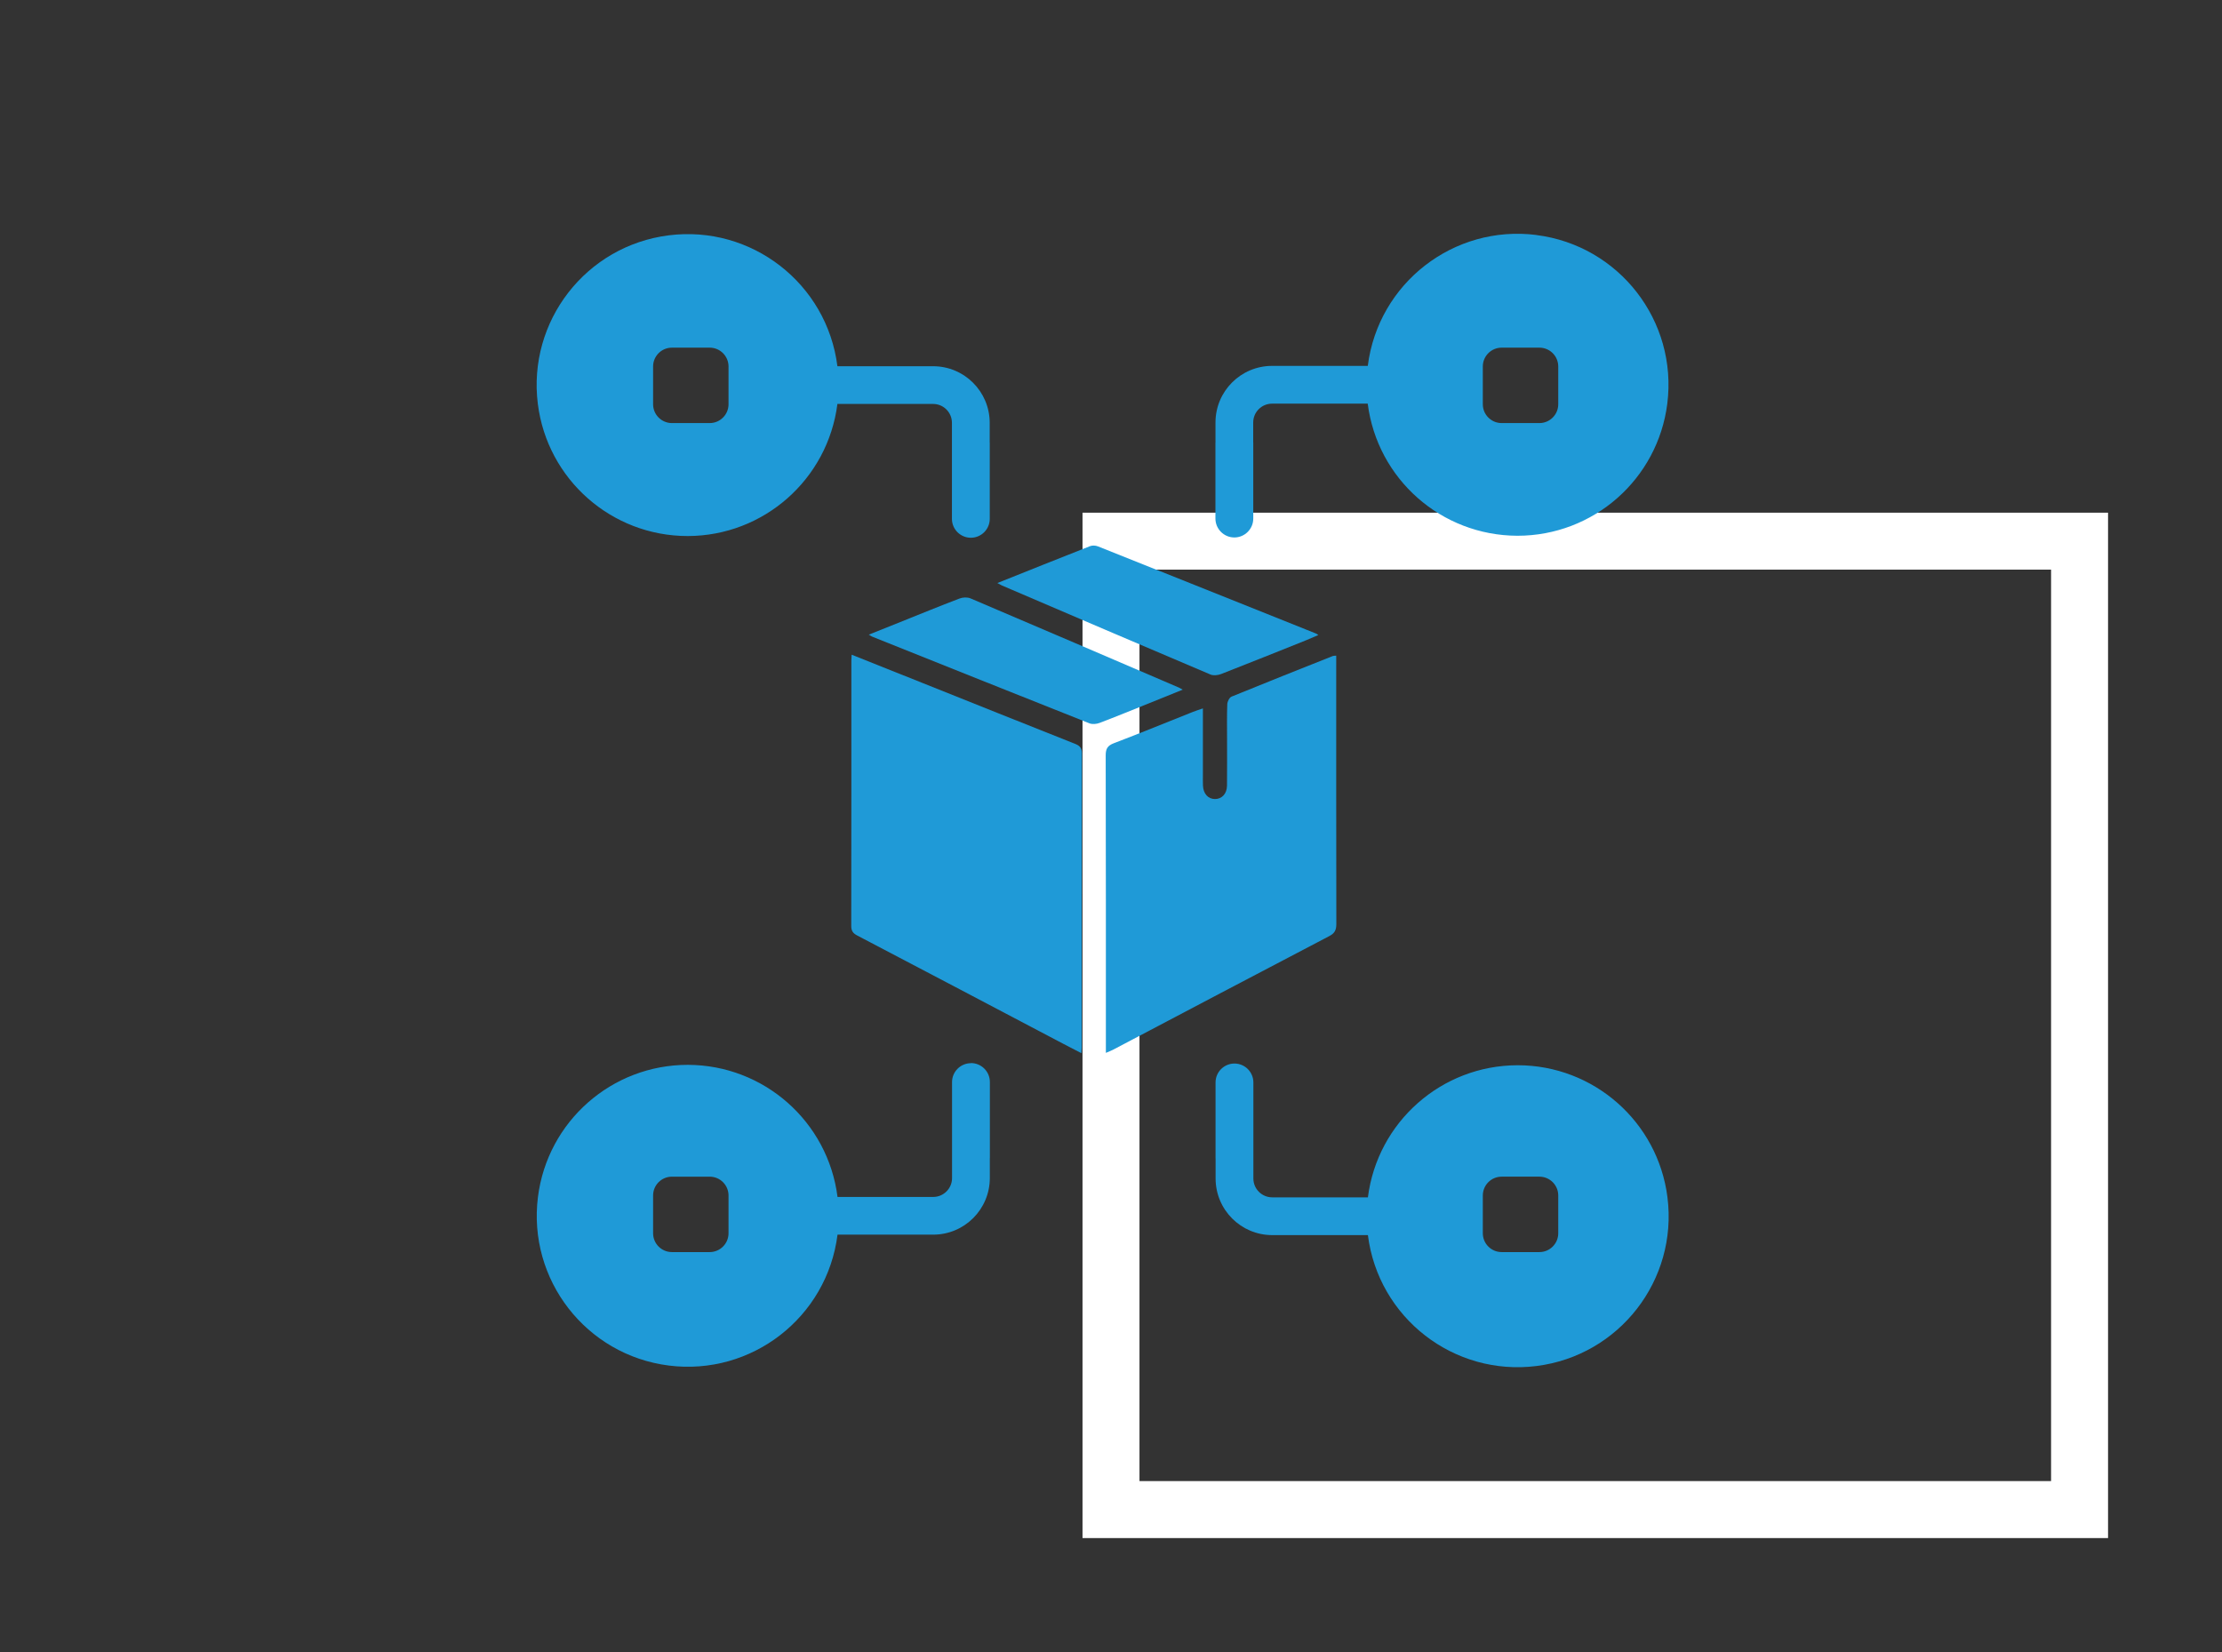
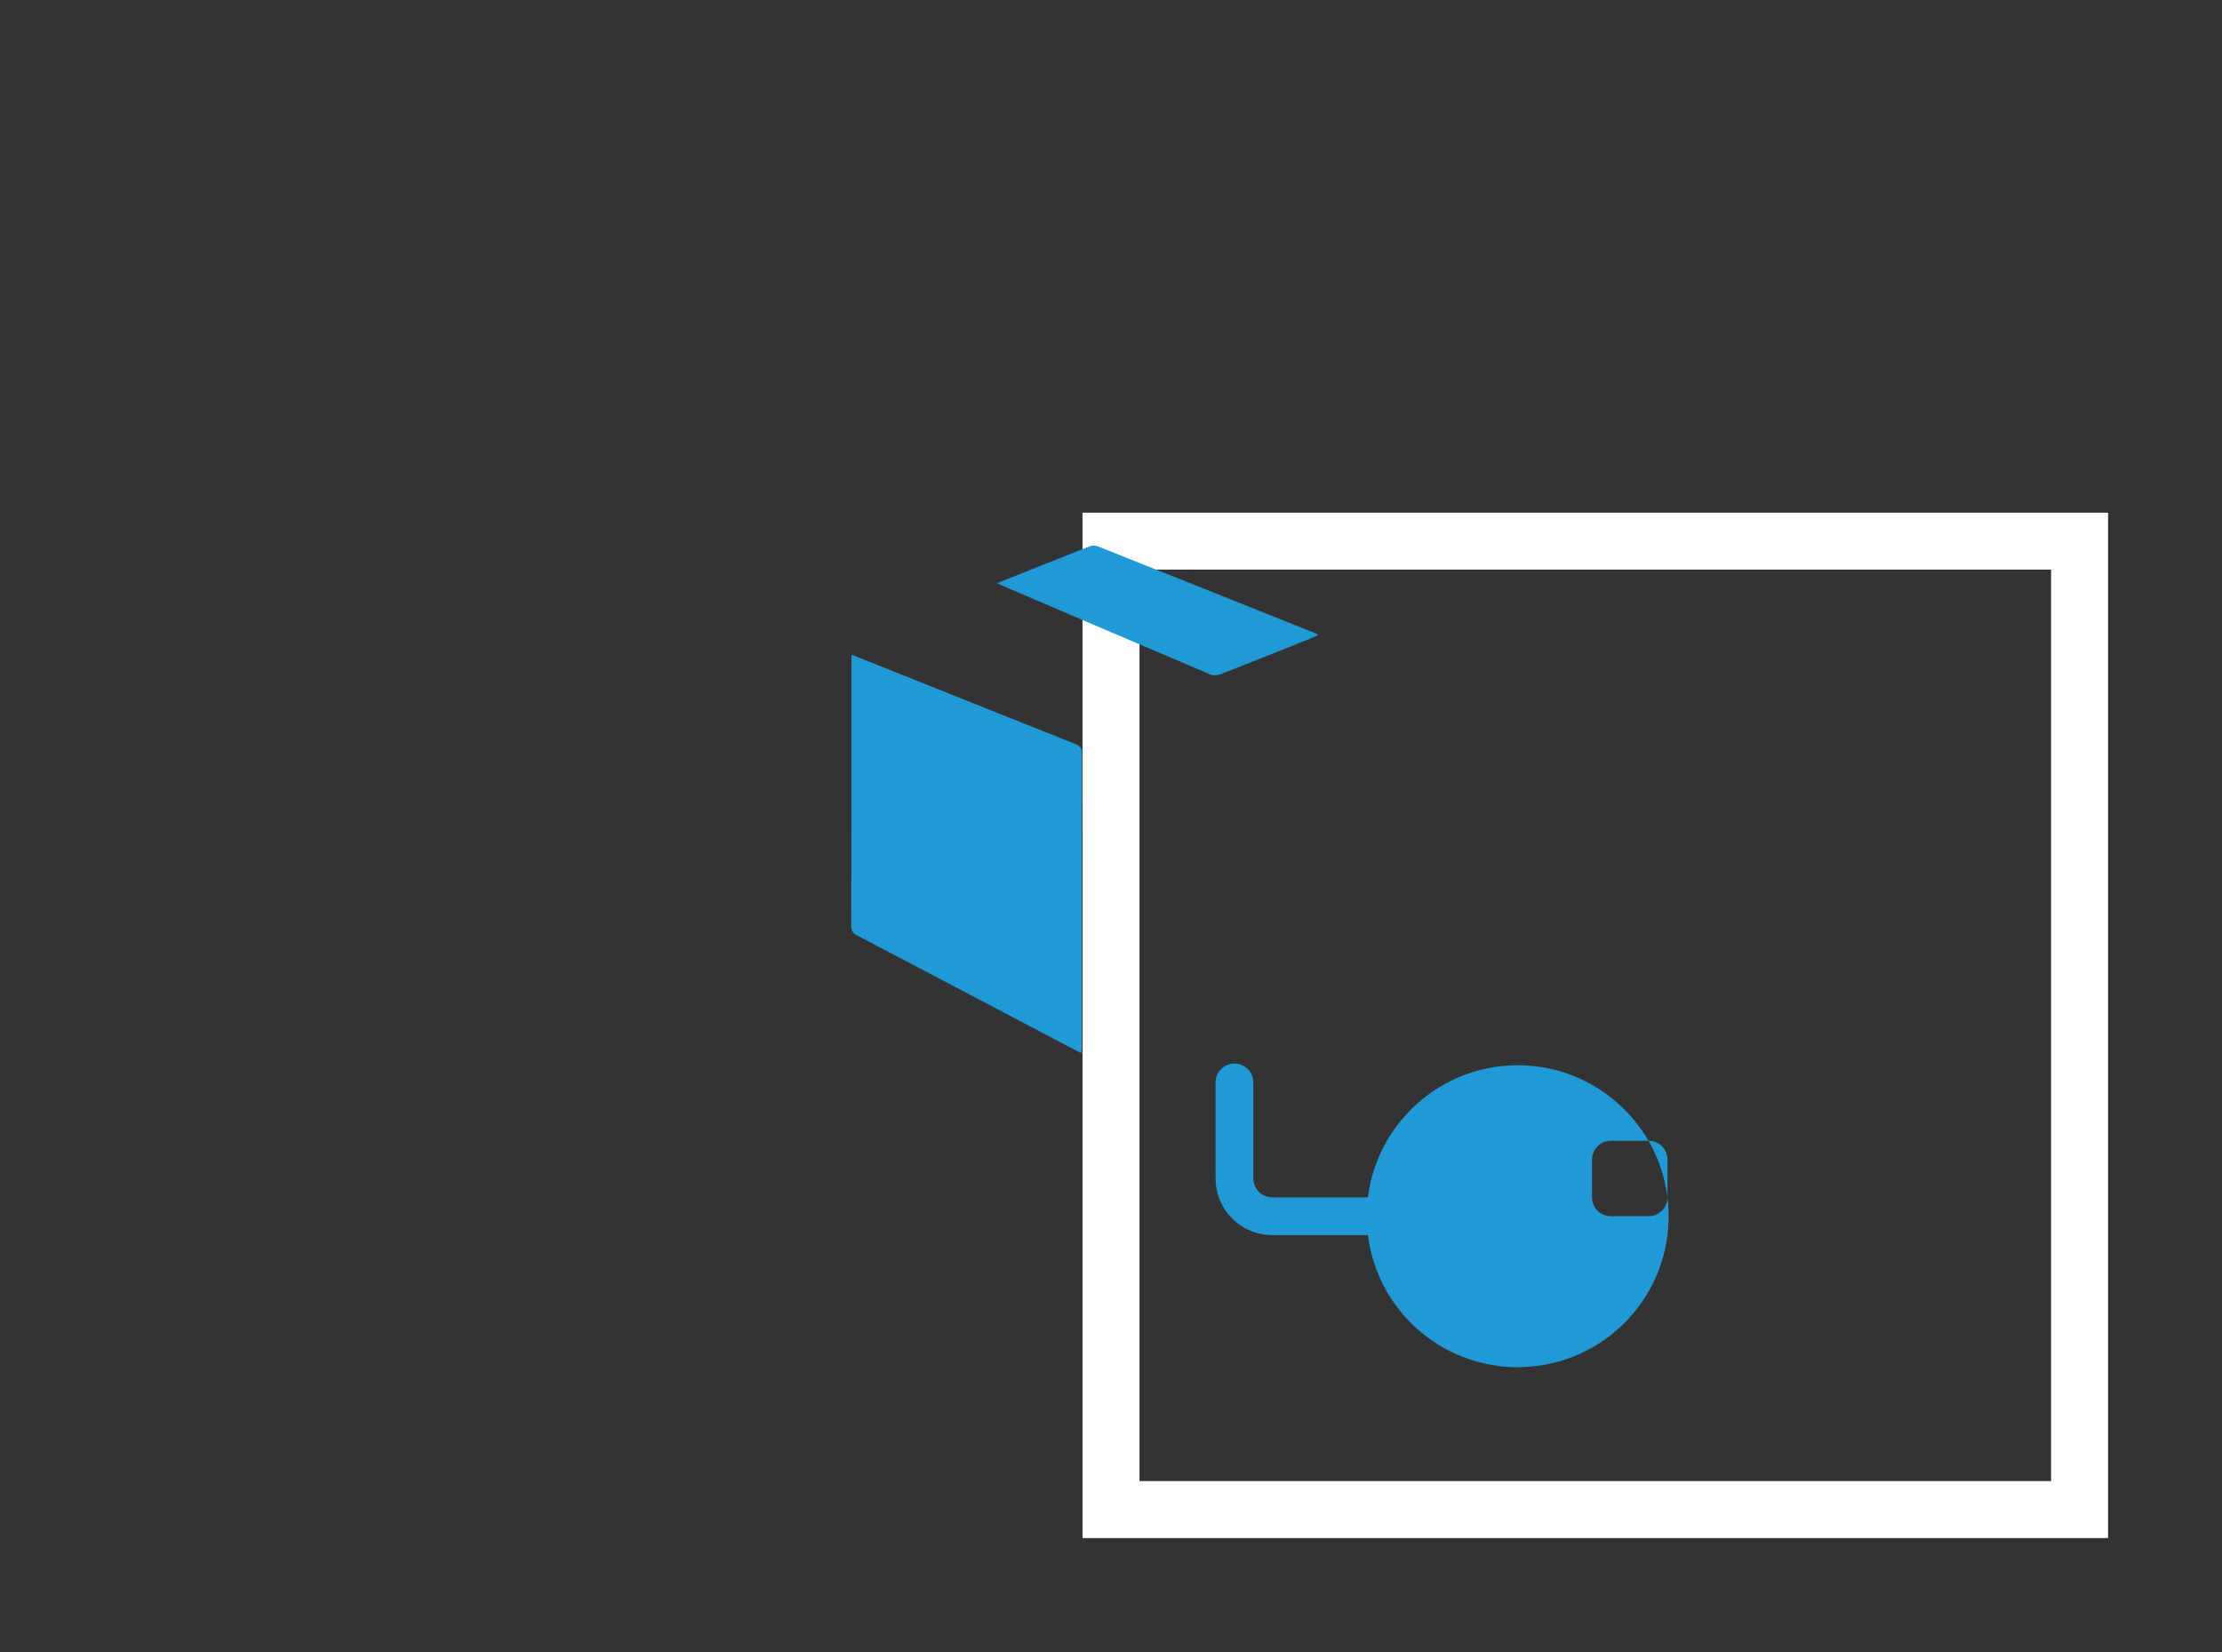
<svg xmlns="http://www.w3.org/2000/svg" viewBox="0 0 39 29">
  <rect x="0" y="0" width="39" height="29" fill="#333333" stroke="none" />
  <defs>
    <style>.d{fill:#fff;}.e{fill:#1f9ad7;}</style>
  </defs>
  <g id="a">
    <g id="b">
      <path class="d" d="M36,10V26H20V10h16m1-1H19V27h18V9h0Z" />
    </g>
  </g>
  <g id="c">
    <path class="e" d="M18.852,13.051c-.89-.353-1.779-.709-2.669-1.065-.405-.162-.81-.324-1.235-.493-.002,.05-.005,.074-.005,.098-0,1.555,.001,3.11-.002,4.665-0,.088,.032,.128,.106,.167,1.201,.629,2.401,1.261,3.601,1.893,.107,.056,.214,.111,.332,.172,.003-.049,.006-.074,.006-.098,0-1.722-.001-3.444,.003-5.167,0-.11-.054-.14-.137-.173Z" />
-     <path class="e" d="M23.455,16.217c-.003-1.521-.002-3.042-.002-4.562v-.145c-.03,.003-.046,.001-.059,.006-.593,.236-1.187,.471-1.778,.713-.038,.015-.073,.086-.075,.132-.008,.201-.004,.403-.004,.605-0,.276,.002,.551-.001,.827-.002,.142-.091,.235-.212,.234-.12-.001-.204-.093-.21-.237-.003-.064-.001-.128-.001-.192-0-.382,0-.765,0-1.162-.071,.025-.127,.041-.18,.063-.461,.183-.92,.372-1.383,.548-.112,.043-.143,.098-.143,.214,.004,1.688,.003,3.376,.003,5.064v.158c.055-.024,.091-.037,.124-.054,1.265-.666,2.53-1.334,3.797-1.996,.1-.052,.124-.111,.124-.216Z" />
    <path class="e" d="M21.242,11.84c.054,.023,.135,.015,.192-.008,.503-.196,1.004-.398,1.506-.599,.064-.026,.127-.054,.199-.085-.023-.016-.031-.023-.04-.026-1.276-.511-2.552-1.022-3.83-1.531-.04-.016-.098-.019-.138-.003-.534,.21-1.067,.424-1.626,.647,.045,.024,.06,.034,.078,.042,1.219,.522,2.437,1.045,3.658,1.562Z" />
-     <path class="e" d="M20.758,12.106c-.044-.024-.056-.032-.069-.037-1.218-.523-2.436-1.046-3.656-1.565-.055-.023-.135-.019-.192,.003-.349,.133-.694,.274-1.04,.413-.179,.072-.359,.144-.552,.221,.032,.019,.043,.028,.057,.034,1.272,.509,2.543,1.018,3.816,1.523,.051,.02,.125,.013,.179-.008,.294-.112,.584-.231,.876-.348,.185-.074,.37-.149,.581-.235Z" />
-     <path class="e" d="M17.371,7.77v-.347c0-.549-.445-.994-.994-.994h-1.679c-.183-1.452-1.508-2.481-2.96-2.298-1.452,.183-2.481,1.508-2.298,2.96,.167,1.326,1.295,2.32,2.631,2.319,1.334-.002,2.459-.995,2.627-2.319h1.679c.183,0,.331,.148,.331,.331v.35l-0,.004v1.332c0,.183,.149,.332,.332,.332s.332-.149,.332-.332v-1.332l-.001-.007Zm-4.584-.674c0,.183-.148,.331-.331,.331h-.662c-.183,0-.331-.148-.331-.331v-.662c0-.183,.148-.331,.331-.331h.662c.183,0,.331,.148,.331,.331v.662Z" />
-     <path class="e" d="M26.967,4.125c-1.452-.183-2.777,.846-2.96,2.298h-1.679c-.549,0-.994,.445-.994,.994v.347l-.001,.007v1.332c0,.183,.149,.332,.332,.332,.183,0,.332-.149,.332-.332v-1.332l-.001-.005v-.349c0-.183,.148-.331,.331-.331h1.679c.168,1.324,1.293,2.316,2.627,2.319,1.336,.001,2.464-.993,2.631-2.319,.183-1.452-.846-2.777-2.298-2.96Zm.383,2.971c0,.183-.148,.331-.331,.331h-.662c-.183,0-.331-.148-.331-.331v-.662c0-.183,.148-.331,.331-.331h.662c.183,0,.331,.148,.331,.331v.662Z" />
-     <path class="e" d="M17.042,18.664c-.183,0-.332,.149-.332,.332v1.332l0,.003v.35c0,.183-.148,.331-.331,.331h-1.679c-.168-1.324-1.293-2.316-2.627-2.319-1.336-.001-2.464,.993-2.631,2.319-.183,1.452,.846,2.777,2.298,2.96s2.777-.846,2.96-2.298h1.679c.549,0,.994-.445,.994-.994v-.347l.001-.007v-1.332c0-.183-.149-.332-.332-.332Zm-4.255,2.985c0,.183-.148,.331-.331,.331h-.662c-.183,0-.331-.148-.331-.331v-.662c0-.183,.148-.331,.331-.331h.662c.183,0,.331,.148,.331,.331v.662Z" />
-     <path class="e" d="M29.267,21.019c-.167-1.326-1.295-2.32-2.631-2.319-1.334,.002-2.459,.995-2.627,2.319h-1.679c-.183,0-.331-.148-.331-.331v-.349l0-.005v-1.332c0-.183-.149-.332-.332-.332-.183,0-.332,.149-.332,.332v1.332l.001,.008v.346c0,.549,.445,.994,.994,.994h1.679c.183,1.452,1.508,2.481,2.96,2.298s2.481-1.508,2.298-2.96Zm-1.917,.63c0,.183-.148,.331-.331,.331h-.662c-.183,0-.331-.148-.331-.331v-.662c0-.183,.148-.331,.331-.331h.662c.183,0,.331,.148,.331,.331v.662Z" />
+     <path class="e" d="M29.267,21.019c-.167-1.326-1.295-2.32-2.631-2.319-1.334,.002-2.459,.995-2.627,2.319h-1.679c-.183,0-.331-.148-.331-.331v-.349l0-.005v-1.332c0-.183-.149-.332-.332-.332-.183,0-.332,.149-.332,.332v1.332l.001,.008v.346c0,.549,.445,.994,.994,.994h1.679c.183,1.452,1.508,2.481,2.96,2.298s2.481-1.508,2.298-2.96Zc0,.183-.148,.331-.331,.331h-.662c-.183,0-.331-.148-.331-.331v-.662c0-.183,.148-.331,.331-.331h.662c.183,0,.331,.148,.331,.331v.662Z" />
  </g>
</svg>